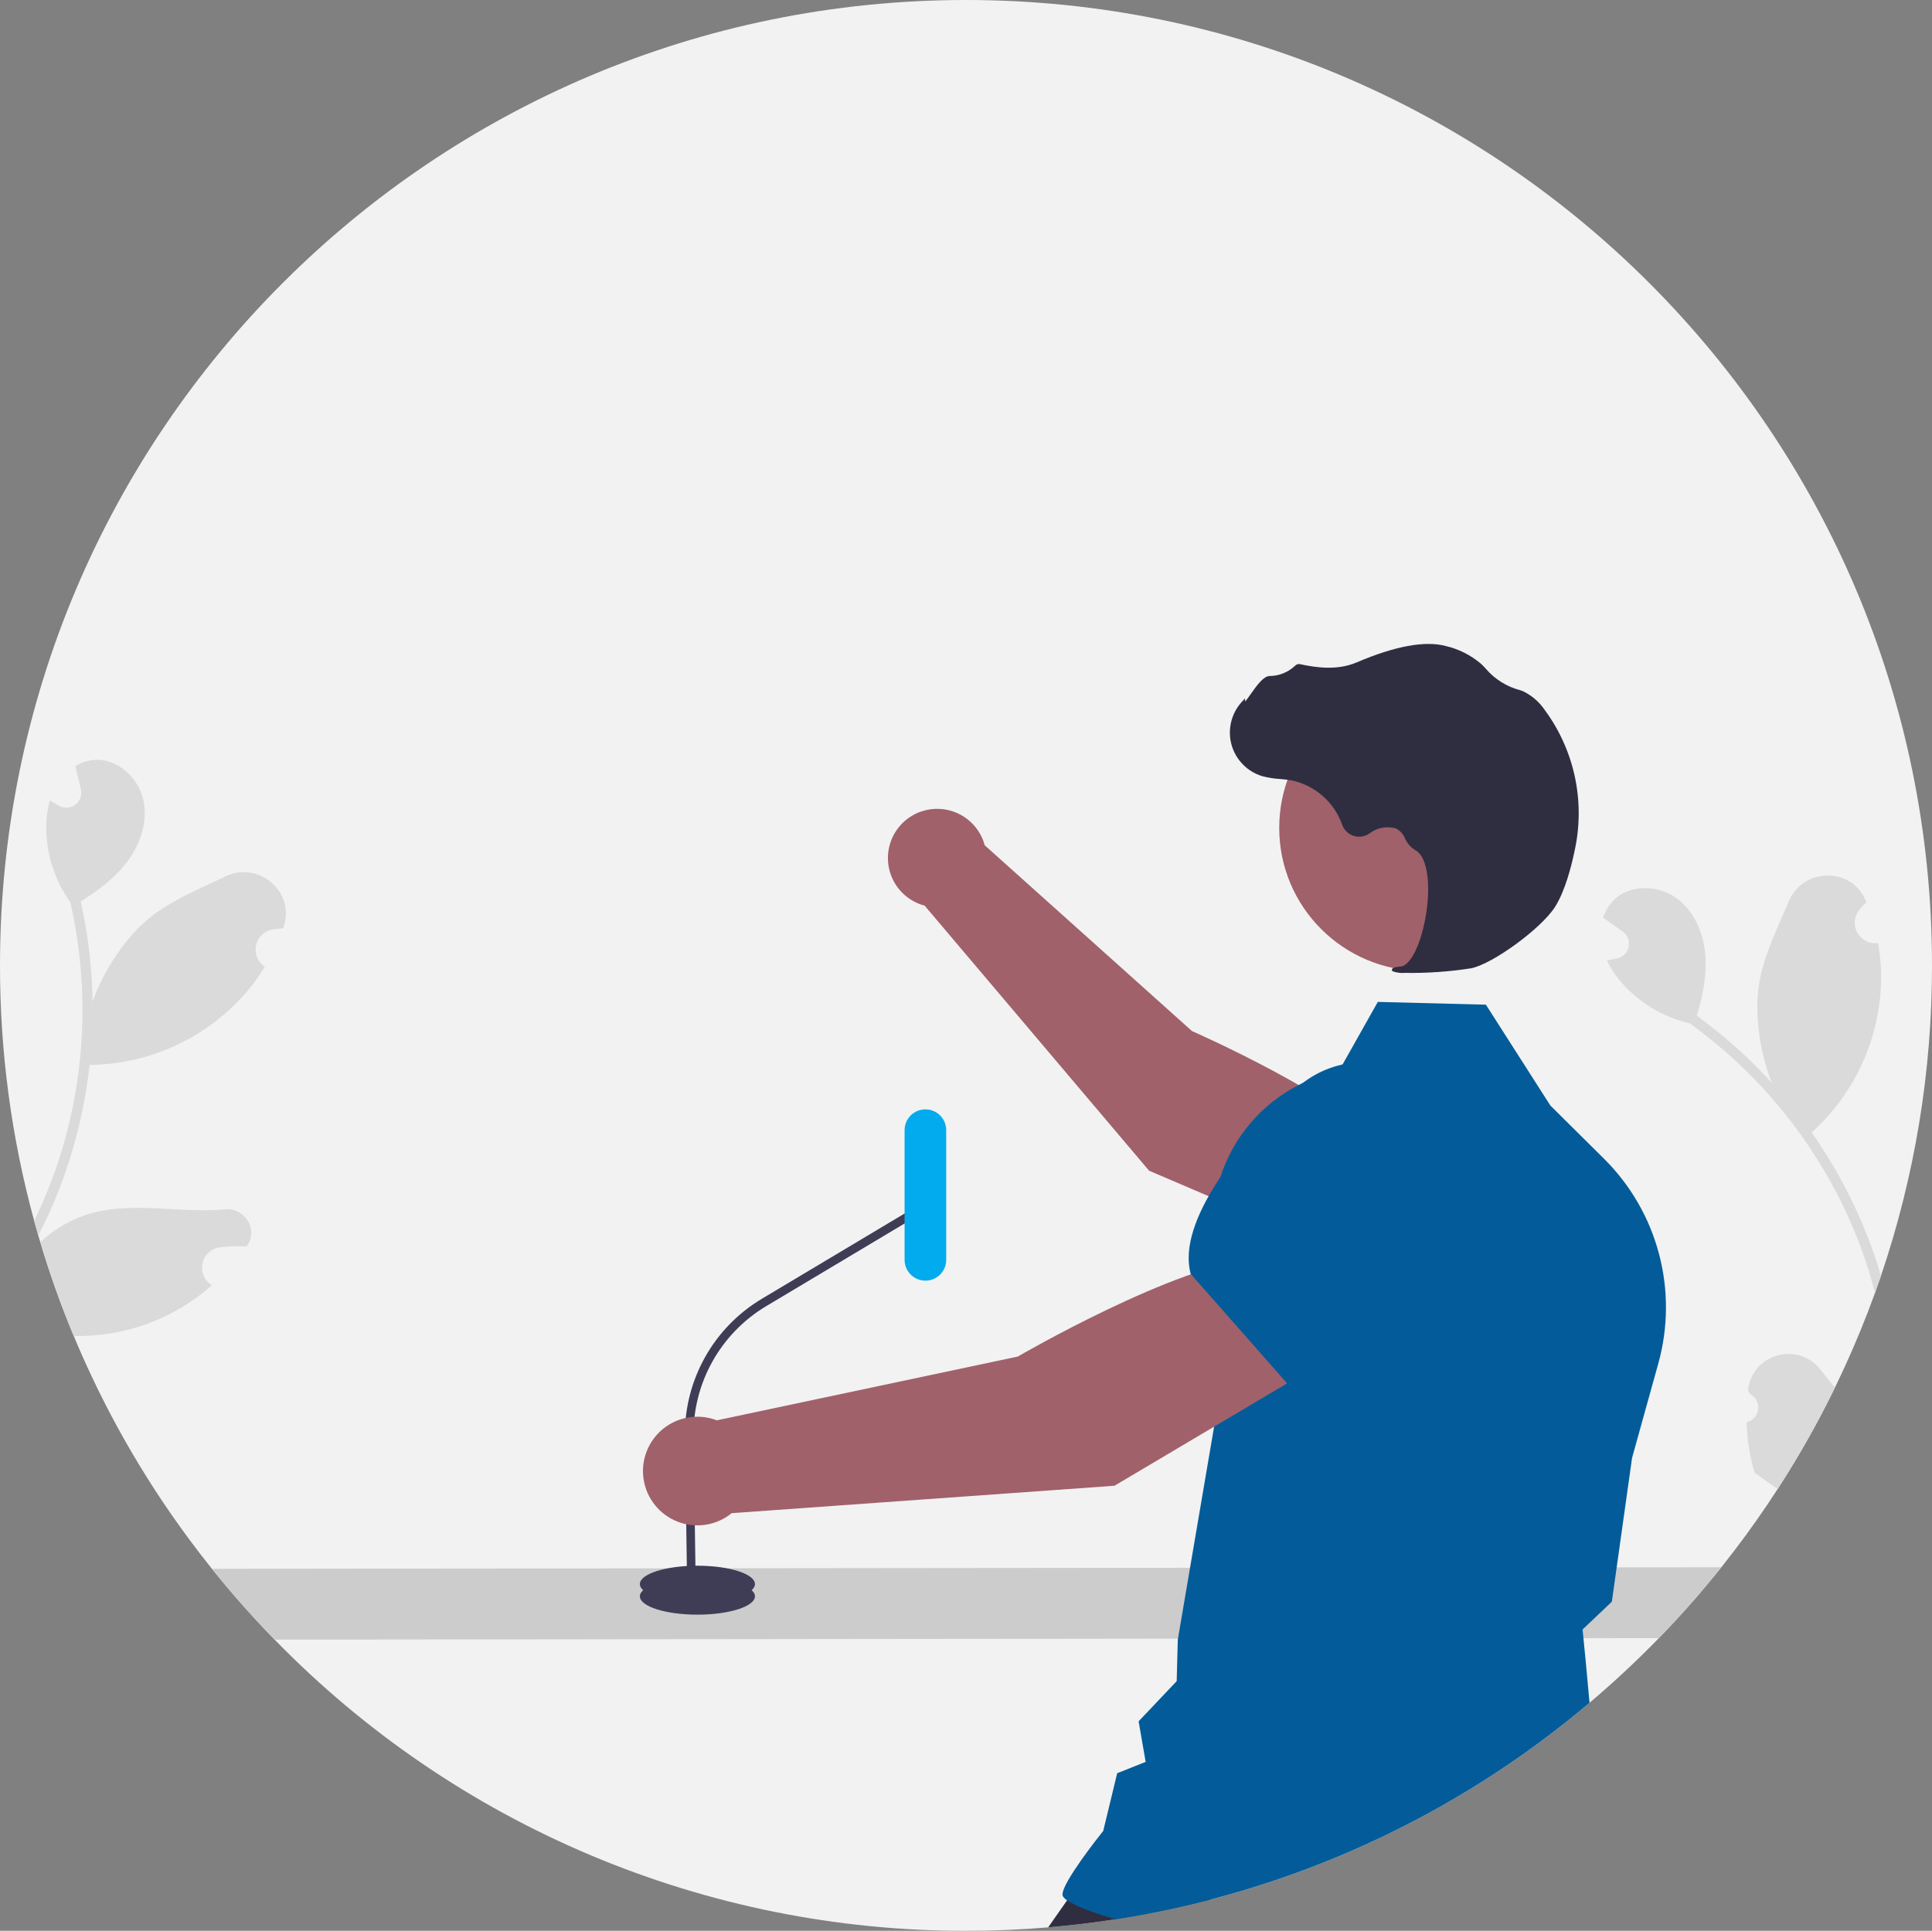
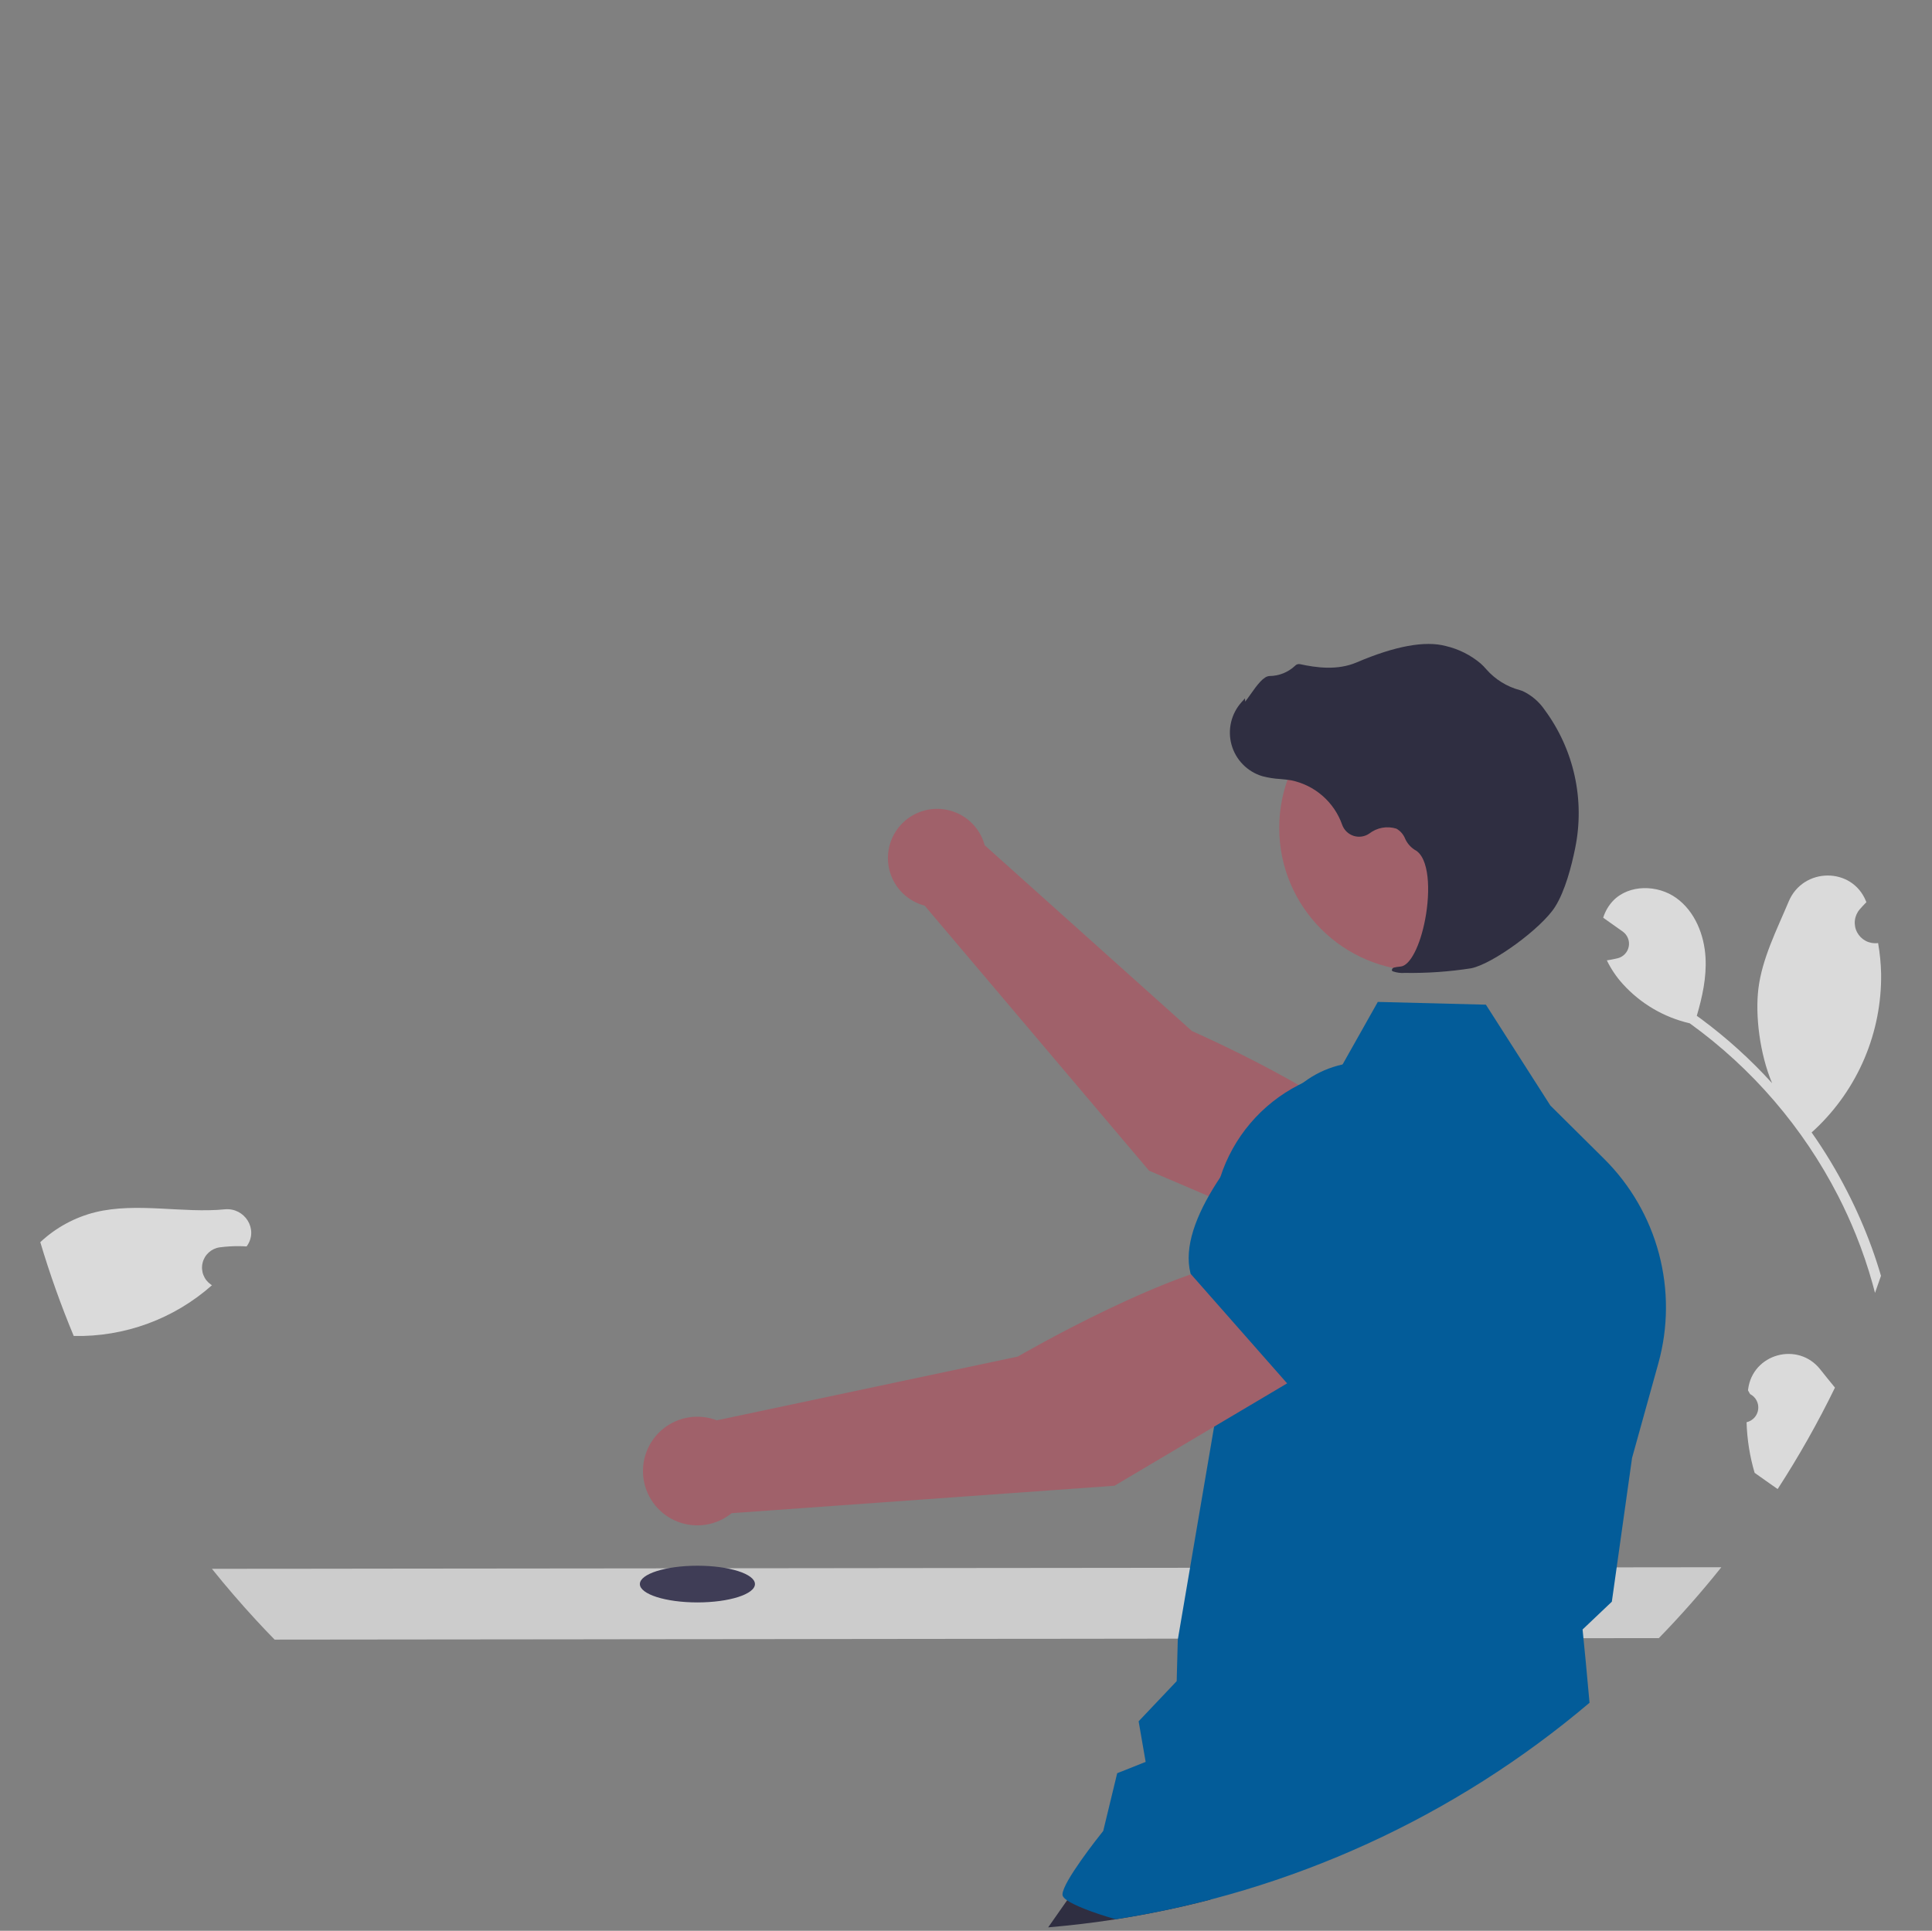
<svg xmlns="http://www.w3.org/2000/svg" width="2013" height="2012" viewBox="0 0 2013 2012" fill="none">
  <rect x="0" y="0" width="2013" height="2012" fill="#808080" stroke="none" />
  <g clip-path="url(#clip0_102_330)">
-     <path d="M2013 1006C2013.12 1116 1995.17 1225.28 1959.85 1329.47C1957.82 1335.42 1955.75 1341.35 1953.62 1347.27C1916.22 1450.65 1862.13 1547.22 1793.51 1633.14C1773.02 1658.83 1751.31 1683.45 1728.38 1707.02C1705.45 1730.62 1681.38 1753.07 1656.17 1774.37C1515.54 1893.57 1344.71 1971.64 1162.51 1999.98H1162.48C1139.25 2003.58 1115.8 2006.38 1092.11 2008.4C1063.91 2010.78 1035.38 2011.98 1006.5 2012C872.222 2012.17 739.275 1985.41 615.537 1933.29C491.799 1881.16 379.787 1804.75 286.138 1708.56C279.557 1701.84 273.075 1695.01 266.693 1688.09C250.792 1670.85 235.495 1653.08 220.805 1634.78C212.556 1624.48 204.506 1614.02 196.655 1603.41C148.292 1538.1 108.055 1467.16 76.828 1392.15C63.511 1360.2 51.882 1327.57 41.987 1294.41C41.273 1292.06 40.588 1289.7 39.903 1287.35C38.414 1282.29 36.975 1277.2 35.585 1272.08C11.897 1185.37 -0.071 1095.88 0 1006C0 450.408 450.632 0 1006.5 0C1562.37 0 2013 450.408 2013 1006Z" fill="#F2F2F2" />
    <path d="M1281.44 1907.89L1261.07 1979.53C1228.58 1987.98 1195.68 1994.81 1162.51 1999.98H1162.48C1139.25 2003.58 1115.79 2006.38 1092.11 2008.4L1158.37 1913.78L1167.78 1912.95L1281.44 1907.89Z" fill="#2F2E41" />
    <path d="M1793.51 1633.14C1773.02 1658.83 1751.31 1683.45 1728.38 1707.02L1649.83 1707.07L1227.36 1707.55L1151.31 1707.64L1100.75 1707.7L1025.53 1707.76L967.669 1707.82L860.796 1707.94L797.756 1708.03L665.005 1708.15L601.637 1708.24L426.035 1708.41L315.737 1708.53L286.138 1708.56C279.557 1701.84 273.075 1695.01 266.693 1688.09C250.791 1670.85 235.495 1653.08 220.805 1634.78L282.088 1634.72L323.837 1634.69L420.497 1634.57L607.027 1634.39L670.067 1634.33L695.557 1634.3H695.646L715.657 1634.27L724.62 1634.24L747.579 1634.21H757.287L825.36 1634.15L972.196 1633.98L1036.81 1633.92L1098.69 1633.86L1156.7 1633.8L1239.93 1633.71L1684.46 1633.26L1793.51 1633.14Z" fill="#CCCCCC" />
-     <path d="M726.646 1682.55C759.755 1682.55 786.596 1673.98 786.596 1663.42C786.596 1652.86 759.755 1644.3 726.646 1644.3C693.536 1644.3 666.695 1652.86 666.695 1663.42C666.695 1673.98 693.536 1682.55 726.646 1682.55Z" fill="#3F3D56" />
    <path d="M726.646 1669.8C759.755 1669.8 786.596 1661.24 786.596 1650.67C786.596 1640.11 759.755 1631.55 726.646 1631.55C693.536 1631.55 666.695 1640.11 666.695 1650.67C666.695 1661.24 693.536 1669.8 726.646 1669.8Z" fill="#3F3D56" />
-     <path d="M716.104 1663.49L725.037 1663.35L722.573 1496.62C722.214 1469.42 729.002 1442.6 742.258 1418.83C755.514 1395.07 774.775 1375.2 798.117 1361.2L968.625 1259.33L964.042 1251.67L793.534 1353.54C768.848 1368.34 748.478 1389.36 734.458 1414.49C720.439 1439.62 713.26 1467.99 713.639 1496.76L716.104 1663.49Z" fill="#3F3D56" />
-     <path d="M942.514 1312.82C942.514 1324.79 952.223 1334.5 964.199 1334.5C976.174 1334.5 985.883 1324.79 985.883 1312.82V1177.68C985.883 1165.71 976.174 1156.01 964.199 1156.01C952.223 1156.01 942.514 1165.71 942.514 1177.68V1312.82Z" fill="#02ABEE" />
    <path d="M963.441 943.745L1197.27 1219.93L1396.64 1305.23L1449.78 1201.99C1401.03 1144.02 1241.96 1074.43 1241.96 1074.43L1025.97 880.793C1025.58 879.369 1025.16 877.946 1024.65 876.534C1021.62 868.248 1016.5 860.883 1009.79 855.151C1003.08 849.419 995.008 845.514 986.347 843.813C977.687 842.112 968.734 842.673 960.353 845.441C951.973 848.209 944.448 853.091 938.507 859.615C932.566 866.139 928.409 874.084 926.438 882.683C924.467 891.282 924.749 900.244 927.256 908.703C929.763 917.161 934.41 924.83 940.749 930.969C947.088 937.108 954.904 941.508 963.441 943.745Z" fill="#A0616A" />
    <path d="M1428.94 1170.61L1377.36 1302.6L1377.41 1303.11C1382.56 1353.82 1461.81 1400.77 1527.39 1431.23C1549.03 1441.25 1573.66 1442.69 1596.32 1435.26C1618.97 1427.82 1637.96 1412.07 1649.44 1391.18C1657.8 1375.71 1661.67 1358.21 1660.61 1340.67C1659.54 1323.12 1653.59 1306.21 1643.42 1291.87L1591.34 1218.99L1428.94 1170.61Z" fill="#035C99" />
    <path d="M1727.9 1420.57L1700.48 1519.24L1684.46 1633.26L1679.52 1668.32L1679.4 1669.07L1648.93 1698L1649.83 1707.07L1652.21 1731.27L1656.17 1774.37C1515.52 1893.54 1344.7 1971.6 1162.51 1999.98C1162.48 2000.01 1162.48 1999.98 1162.48 1999.98C1138.15 1993.01 1119.06 1985.45 1111.38 1979.94C1108.34 1977.8 1106.97 1975.9 1107.03 1973.96C1107.36 1961.07 1143.96 1914.82 1149.49 1907.89L1164.03 1847.77L1193.69 1835.98L1186.36 1793.69L1226.02 1751.84L1227.16 1708.77L1227.36 1707.55L1239.93 1633.71L1265 1486.65L1267.56 1471.59L1265.24 1355.45L1264.56 1320.27L1263.75 1280.15C1263.54 1269.83 1264.3 1259.52 1266.02 1249.34C1267.29 1241.68 1269.12 1234.12 1271.5 1226.72C1278.1 1206.13 1288.71 1187.04 1302.71 1170.55C1316.71 1154.06 1333.83 1140.49 1353.09 1130.62C1354.61 1129.84 1356.12 1129.1 1357.67 1128.36C1357.67 1128.36 1357.67 1128.33 1357.7 1128.36C1369.61 1122.73 1382.16 1118.56 1395.07 1115.95L1398.83 1109.28L1435.57 1044.04L1548.19 1046.92L1615.37 1152.02L1671.45 1207.65C1698.91 1234.94 1718.61 1269.05 1728.53 1306.47C1738.45 1343.88 1738.24 1383.27 1727.9 1420.57Z" fill="#035C99" />
    <path d="M1482.05 1011.81C1564.45 1011.81 1631.25 945.048 1631.25 862.688C1631.25 780.329 1564.45 713.563 1482.05 713.563C1399.65 713.563 1332.86 780.329 1332.86 862.688C1332.86 945.048 1399.65 1011.81 1482.05 1011.81Z" fill="#A0616A" />
    <path d="M1463.85 1013.81C1486.96 1014.17 1510.05 1012.56 1532.88 1008.99C1555.51 1004.39 1606.13 967.309 1620.25 944.996C1630.73 928.419 1637.44 902.531 1641.22 883.734C1646.3 858.861 1646.11 833.196 1640.65 808.402C1635.18 783.608 1624.57 760.238 1609.49 739.805C1603.7 731.258 1595.7 724.435 1586.34 720.059C1585.51 719.735 1584.66 719.447 1583.8 719.202C1570.17 715.617 1557.92 708.042 1548.63 697.448C1546.82 695.306 1544.87 693.295 1542.78 691.434C1532.28 682.574 1519.82 676.325 1506.44 673.197C1484.84 667.418 1453.58 673.154 1413.53 690.261C1393.41 698.856 1371.4 695.745 1354.47 692.075C1353.52 691.892 1352.54 691.96 1351.63 692.273C1350.71 692.587 1349.89 693.134 1349.26 693.861C1342.05 700.619 1332.56 704.402 1322.68 704.45C1316.63 704.715 1310.28 713.089 1302.61 724.009C1300.87 726.488 1298.83 729.381 1297.37 731.141L1297.17 727.76L1293.75 731.531C1288.37 737.459 1284.58 744.651 1282.73 752.437C1280.88 760.224 1281.03 768.352 1283.16 776.064C1285.3 783.777 1289.36 790.823 1294.96 796.547C1300.55 802.271 1307.51 806.486 1315.17 808.8C1321.26 810.419 1327.49 811.412 1333.78 811.765C1337.59 812.107 1341.53 812.461 1345.31 813.116C1357.43 815.597 1368.7 821.175 1378.01 829.308C1387.33 837.441 1394.38 847.849 1398.47 859.518C1399.44 862.215 1401.01 864.654 1403.07 866.646C1405.13 868.638 1407.62 870.13 1410.35 871.008C1413.08 871.885 1415.98 872.124 1418.81 871.706C1421.65 871.288 1424.35 870.224 1426.71 868.596C1430.64 865.535 1435.26 863.47 1440.16 862.577C1445.07 861.685 1450.12 861.991 1454.88 863.47C1458.99 865.756 1462.19 869.387 1463.95 873.753C1466.08 878.617 1469.61 882.737 1474.09 885.586C1489.43 893.488 1490.49 928.496 1484.98 957.679C1479.67 985.809 1469.18 1006.16 1459.46 1007.16C1451.98 1007.94 1451.12 1008.47 1450.58 1009.79L1450.1 1010.98L1450.94 1012.08C1455.07 1013.58 1459.47 1014.17 1463.85 1013.81Z" fill="#2F2E41" />
    <path d="M1367.21 1426.03L1309.68 1311.4C1226.18 1317.1 1060.46 1413.6 1060.46 1413.6L746.898 1480.04C737.609 1476.48 727.543 1475.42 717.714 1476.97C707.885 1478.53 698.639 1482.64 690.908 1488.9C683.176 1495.17 677.231 1503.35 673.672 1512.64C670.112 1521.93 669.063 1531.99 670.631 1541.82C672.199 1551.64 676.328 1560.87 682.603 1568.59C688.877 1576.31 697.076 1582.25 706.373 1585.79C715.671 1589.34 725.739 1590.38 735.564 1588.8C745.389 1587.22 754.625 1583.08 762.342 1576.8L1161.21 1548.22L1367.21 1426.03Z" fill="#A0616A" />
    <path d="M1344.01 1444.86L1494.25 1333.26L1520.72 1237.94C1525.84 1219.2 1525.63 1199.41 1520.09 1180.8C1514.55 1162.18 1503.92 1145.48 1489.39 1132.59C1469.57 1115.25 1443.9 1106.07 1417.58 1106.92C1391.25 1107.77 1366.23 1118.58 1347.57 1137.16C1291.03 1193.57 1226.55 1272.26 1240.4 1326.83L1240.54 1327.38L1344.01 1444.86Z" fill="#035C99" />
    <path d="M257.52 1298.01C257.342 1298.28 257.163 1298.54 256.954 1298.84C251.005 1298.46 245.038 1298.45 239.088 1298.81C235.693 1299.02 232.298 1299.35 228.903 1299.79C224.639 1300.39 220.654 1302.26 217.471 1305.16C214.288 1308.06 212.054 1311.85 211.063 1316.04C210.072 1320.22 210.369 1324.61 211.916 1328.63C213.462 1332.65 216.187 1336.1 219.732 1338.55L220.089 1338.78C220.357 1338.96 220.566 1339.11 220.834 1339.29C181.217 1374.43 129.78 1393.31 76.827 1392.15C63.51 1360.2 51.88 1327.57 41.986 1294.41C58.174 1279.22 77.995 1268.45 99.547 1263.13C142.726 1252.71 190.907 1264.46 234.115 1260.18C254.9 1258.12 269.342 1280.77 257.52 1298.01Z" fill="#DADADA" />
-     <path d="M295.309 966.385C295.19 966.712 295.071 967.069 294.922 967.426C291.527 967.635 288.132 967.992 284.737 968.438C280.475 969.032 276.491 970.898 273.308 973.794C270.125 976.689 267.891 980.478 266.9 984.664C265.908 988.85 266.205 993.237 267.752 997.252C269.298 1001.27 272.022 1004.72 275.566 1007.16L275.923 1007.43C270.306 1016.61 263.994 1025.34 257.044 1033.56C237.386 1056.41 213.218 1074.95 186.055 1088.03C158.892 1101.1 129.319 1108.43 99.19 1109.55C97.225 1109.61 95.319 1109.67 93.383 1109.67C88.367 1154.55 77.515 1198.6 61.104 1240.68C54.879 1256.61 47.801 1272.19 39.902 1287.35C38.413 1282.29 36.974 1277.2 35.584 1272.08C35.941 1271.4 36.269 1270.74 36.596 1270.06C44.464 1253.82 51.413 1237.16 57.411 1220.15C62.325 1206.19 66.613 1192.05 70.275 1177.73C90.068 1099.98 91.129 1018.64 73.372 940.401C57.311 917.951 48.518 891.12 48.18 863.523C48.036 853.587 49.33 843.682 52.022 834.116C54.314 835.634 56.726 837.063 59.109 838.402C59.853 838.819 60.627 839.236 61.402 839.652L61.669 839.801C64.315 841.232 67.319 841.868 70.318 841.631C73.317 841.395 76.183 840.297 78.572 838.469C80.961 836.641 82.769 834.162 83.781 831.331C84.792 828.499 84.962 825.435 84.271 822.509C83.854 820.693 83.408 818.878 82.991 817.062C82.336 814.264 81.651 811.467 81.025 808.669C80.918 808.389 80.839 808.1 80.787 807.806C80.043 804.621 79.268 801.466 78.524 798.281C84.461 794.656 91.157 792.456 98.088 791.853C121.94 789.948 143.976 809.919 149.247 833.224C154.607 856.558 145.703 881.381 130.874 900.131C118.159 916.174 101.453 928.466 84.063 939.419C84.45 941.205 84.897 942.961 85.284 944.717C92.232 977.342 95.982 1010.57 96.48 1043.92C107.081 1012.31 130.04 979.183 150.825 960.7C174.499 939.657 205.706 927.365 234.77 913.317C269.64 896.441 308.292 929.865 295.309 966.385Z" fill="#DADADA" />
    <path d="M1896.63 1427.06C1901.6 1433.37 1906.75 1439.65 1911.9 1445.96C1894.16 1482.38 1874.21 1517.69 1852.17 1551.68C1850.53 1550.52 1848.89 1549.36 1847.25 1548.2C1847 1548.06 1846.75 1547.9 1846.51 1547.72C1840.41 1543.38 1834.27 1539.09 1828.17 1534.75V1534.72C1823.13 1517.59 1820.32 1499.88 1819.8 1482.03C1822.95 1481.31 1825.8 1479.64 1827.96 1477.25C1830.13 1474.85 1831.5 1471.85 1831.9 1468.64C1832.3 1465.44 1831.71 1462.19 1830.2 1459.34C1828.69 1456.48 1826.34 1454.16 1823.46 1452.69C1822.66 1451.29 1822.09 1450.28 1821.29 1448.85C1821.32 1448.49 1821.38 1448.1 1821.41 1447.75C1826.08 1410.57 1873.49 1397.6 1896.63 1427.06Z" fill="#DADADA" />
    <path d="M1950.08 1299.67C1953.65 1309.5 1956.91 1319.43 1959.85 1329.47C1957.82 1335.42 1955.75 1341.35 1953.62 1347.27C1952.82 1344.14 1951.98 1341.02 1951.12 1337.89C1946.28 1320.51 1940.46 1303.42 1933.7 1286.7C1928.16 1272.98 1922.03 1259.54 1915.3 1246.4C1878.7 1174.98 1825.67 1113.27 1760.57 1066.33C1733.67 1060.11 1709.31 1045.8 1690.8 1025.32C1684.12 1017.96 1678.54 1009.68 1674.21 1000.73C1676.95 1000.34 1679.69 999.809 1682.37 999.244C1683.21 999.065 1684.07 998.857 1684.9 998.678L1685.23 998.618C1688.16 997.939 1690.83 996.429 1692.92 994.268C1695.02 992.108 1696.44 989.389 1697.02 986.44C1697.6 983.491 1697.32 980.436 1696.2 977.644C1695.09 974.852 1693.19 972.441 1690.74 970.701C1689.22 969.599 1687.67 968.528 1686.15 967.456C1683.83 965.76 1681.48 964.153 1679.13 962.486C1678.88 962.331 1678.64 962.162 1678.41 961.98C1675.73 960.075 1673.05 958.23 1670.4 956.295C1672.46 949.663 1676.01 943.593 1680.79 938.556C1697.44 921.383 1727.16 921.77 1746.57 935.758C1766.02 949.747 1775.79 974.242 1777.04 998.113C1778.14 1018.56 1773.73 1038.8 1767.93 1058.53C1769.38 1059.6 1770.9 1060.62 1772.36 1061.72C1799.17 1081.58 1823.97 1104.02 1846.39 1128.71C1833.44 1098 1828.73 1057.94 1832.1 1030.35C1835.94 998.916 1851.21 969.064 1863.72 939.33C1878.7 903.614 1929.8 903.138 1944.21 939.092C1944.36 939.449 1944.51 939.776 1944.63 940.134C1942.22 942.544 1939.89 945.045 1937.66 947.634C1934.86 950.897 1933.1 954.93 1932.63 959.205C1932.16 963.48 1932.99 967.799 1935.01 971.594C1937.04 975.39 1940.16 978.486 1943.98 980.478C1947.79 982.469 1952.12 983.263 1956.39 982.755L1956.84 982.695C1958.7 993.306 1959.75 1004.04 1959.99 1014.81C1960.36 1044.94 1954.5 1074.82 1942.78 1102.58C1931.05 1130.34 1913.72 1155.38 1891.86 1176.13C1890.43 1177.47 1889.03 1178.78 1887.57 1180.06C1901.37 1199.66 1913.76 1220.22 1924.65 1241.58C1934.31 1260.4 1942.81 1279.8 1950.08 1299.67Z" fill="#DADADA" />
  </g>
  <defs>
    <clipPath id="clip0_102_330">
      <rect width="2013" height="2012" fill="white" />
    </clipPath>
  </defs>
</svg>